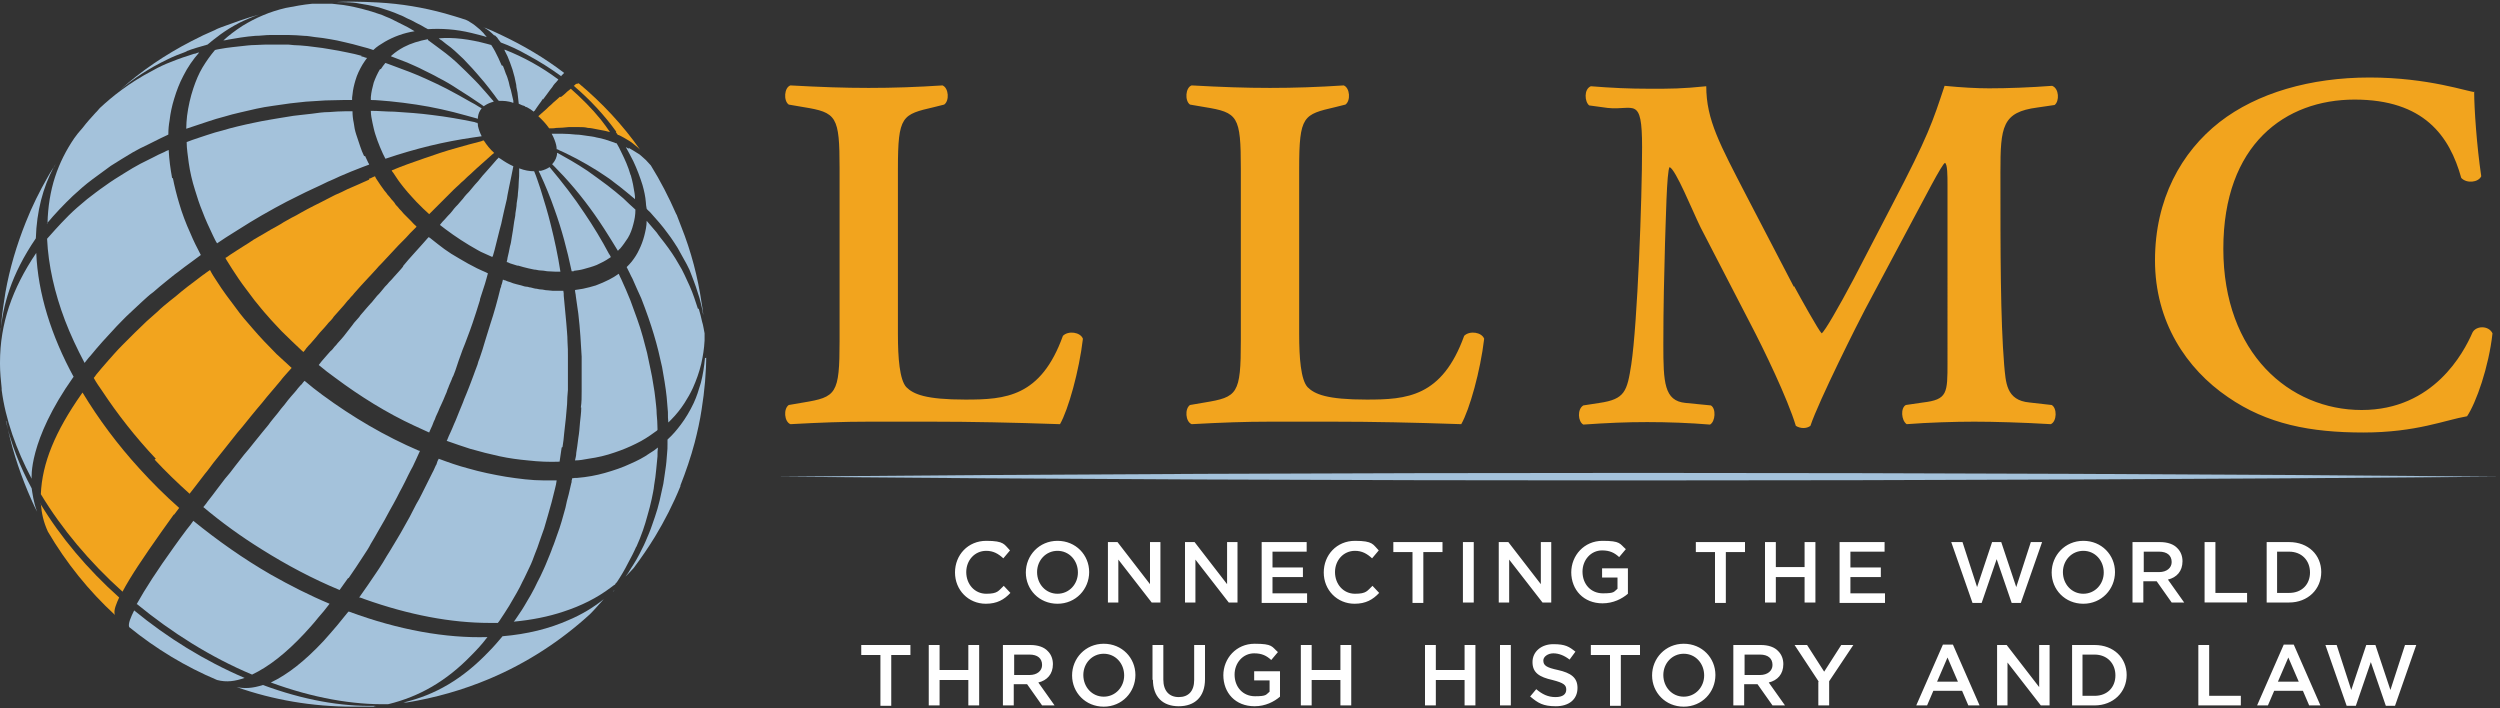
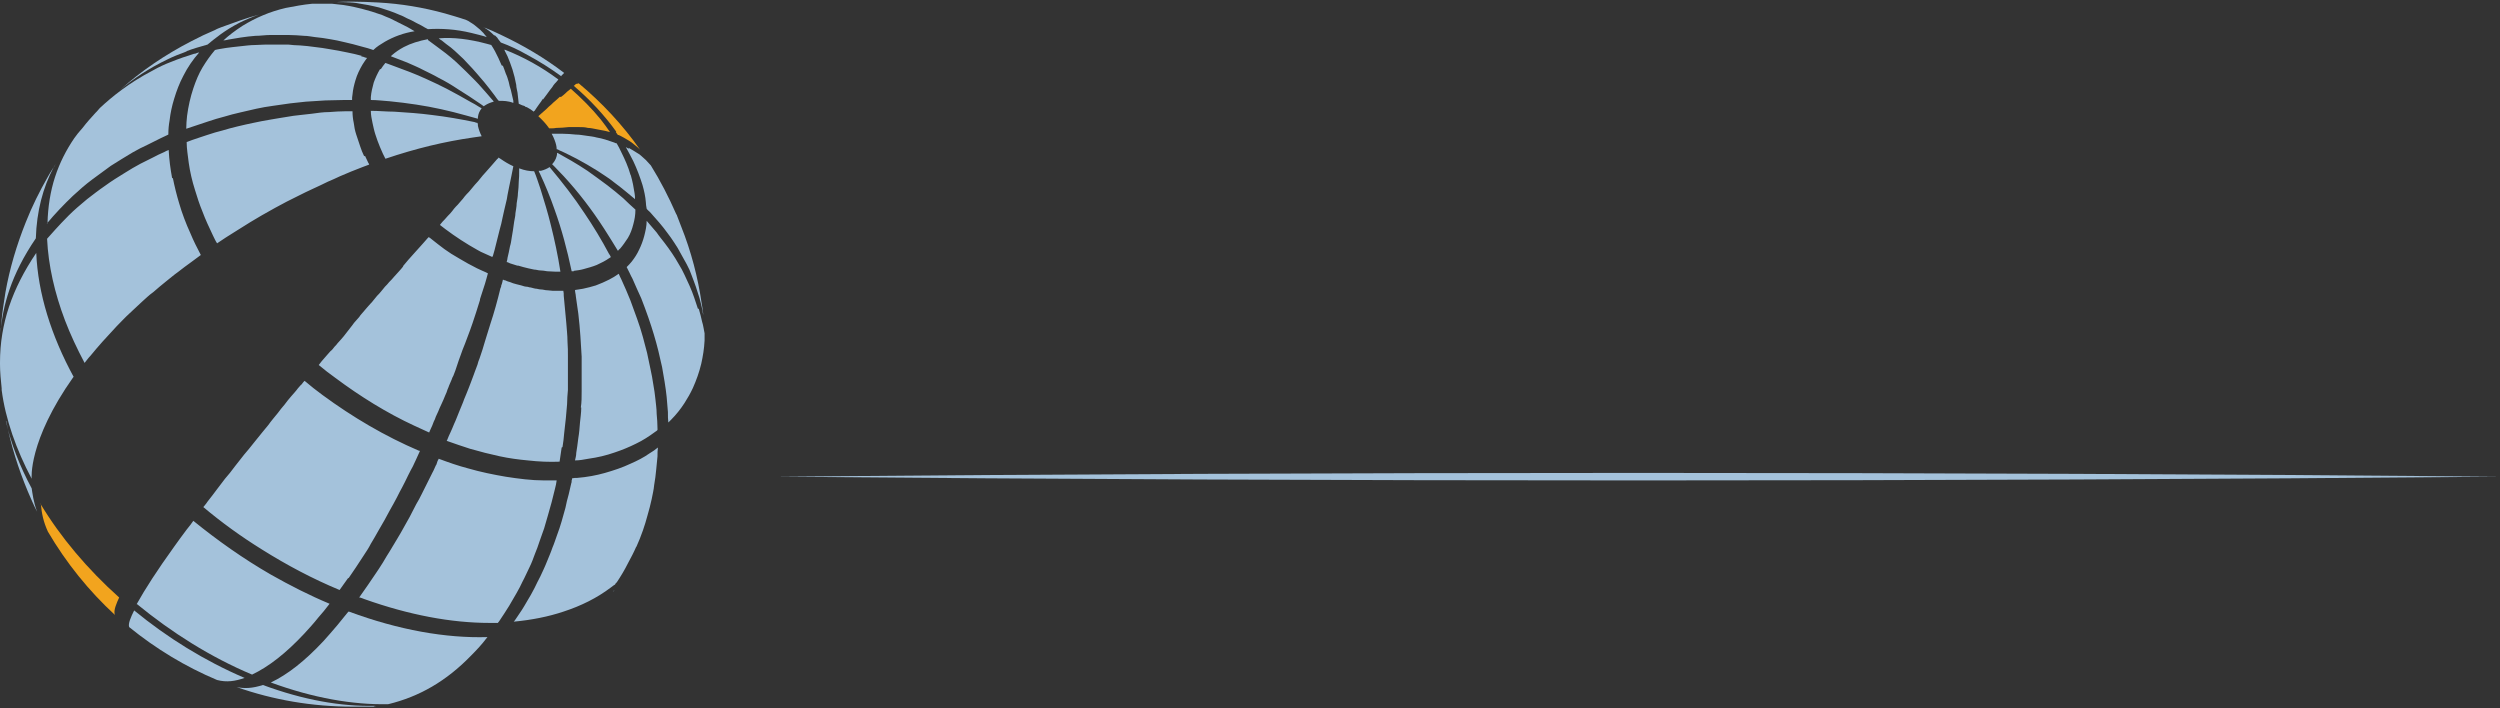
<svg xmlns="http://www.w3.org/2000/svg" id="Layer_1" viewBox="0 0 600 170">
  <rect x="0" y="0" width="600" height="170" fill="#333333" stroke="none" />
  <defs>
    <style>.st0{fill:#f2a41e}.st1{fill:#a4c2db}.st2{fill:#fff}</style>
  </defs>
-   <path class="st0" d="M201.5 40.5c0-12.7-.7-13.5-8.7-14.8l-3.5-.6c-1.3-.9-1.1-4.1.4-4.6 7.2.4 12.9.6 18.8.6s11.6-.2 17.7-.6c1.5.6 1.7 3.7.4 4.6l-2.4.6c-7.7 1.8-8.7 2-8.7 14.8v39.7c0 5.7.4 10.9 2 12.7 1.7 1.7 4.6 3 14.2 3s18.1-.6 23.4-15.3c1.3-1.3 4.2-.9 4.8.7-.9 7.7-3.5 17-5.5 20.5-11.6-.4-21.4-.6-30.8-.6h-15.1c-5.9 0-11.6.2-18.8.6-1.5-.6-1.7-3.7-.4-4.6l3.5-.6c7.9-1.3 8.7-2 8.7-14.8V40.5ZM297.8 40.5c0-12.7-.7-13.5-8.7-14.8l-3.5-.6c-1.3-.9-1.1-4.1.4-4.6 7.2.4 12.9.6 18.8.6s11.6-.2 17.7-.6c1.5.6 1.7 3.7.4 4.6l-2.4.6c-7.7 1.8-8.7 2-8.7 14.8v39.7c0 5.7.4 10.9 2 12.7 1.7 1.7 4.6 3 14.2 3s18.1-.6 23.4-15.3c1.3-1.3 4.2-.9 4.8.7-.9 7.7-3.5 17-5.5 20.5-11.6-.4-21.4-.6-30.8-.6h-15.1c-5.9 0-11.6.2-18.8.6-1.5-.6-1.7-3.7-.4-4.6l3.5-.6c7.9-1.3 8.7-2 8.7-14.8V40.5ZM430.6 68.7c1.3 2.4 5.9 10.7 6.6 11.3.7-.4 4.1-6.3 7.6-12.9l9.2-17.7c8.9-17 9.8-20.1 12.7-28.8 4.1.4 7.7.6 10.7.6 4.4 0 9.8-.2 15.1-.6 1.7.6 1.8 3.7.6 4.6l-4.1.6c-8.5 1.1-8.9 4.6-8.9 15.5 0 19.6 0 35.2.9 46.3.4 4.1.4 8.5 6.1 9l5.3.6c1.3.7 1.3 3.9-.2 4.6-6.6-.4-13.8-.6-18.4-.6s-11.1.2-16.2.6c-1.3-.9-1.5-3.9-.2-4.6l4.1-.6c5.9-.7 5.9-2.2 5.9-9.6V44.4c0-2.2 0-5-.6-5.3-.6 0-5.3 9.2-7.9 14l-11.3 21.2c-1.5 2.8-11.1 21.9-13.1 27.9-.9.7-2.4.7-3.5 0-2-6.6-7.7-18.4-10.9-24.5l-12-23.2c-2-4.1-5.9-13.8-7.4-14.4-.7.9-.9 13.3-1.1 18.4-.2 7.4-.4 15.1-.4 24.2s.2 13.5 5.3 14l6.1.6c1.3.7 1.1 3.9-.2 4.6-4.8-.4-10.1-.6-15.1-.6s-9.6.2-15.3.6c-1.3-.7-1.5-3.7 0-4.6l3.9-.6c6.1-.9 6.6-2.8 7.6-9.2 1.5-10 2.6-39.7 2.6-52.2s-2-8.7-8.3-9.4l-4.4-.6c-1.1-.9-1.3-3.9.4-4.6 5 .4 9.2.6 14.2.6s7.6 0 13.5-.6c0 8.1 3.3 14 9.6 26.2l11.4 21.9ZM593.8 22c0 3.9.6 12.9 1.7 20.3-.7 1.5-3.5 1.8-4.8.4-2.8-10.1-9-18.8-25.6-18.8s-31.5 10.7-31.5 35.8 15.9 38.7 33.2 38.7 24.5-13.8 26.6-18.6c.9-1.7 3.9-1.7 4.8.2-.9 8.1-3.9 16.6-6.1 19.9-5.3.9-12.2 3.9-24.9 3.9s-23.1-2-32.5-8.5c-10-6.8-17.5-18.1-17.5-32.8s6.3-26 15.5-33.2c9-7 21.8-10.7 36-10.7s23.8 3.5 25.3 3.5Z" />
-   <path class="st2" d="M229.2 137.4c0-4.2 3.1-7.6 7.5-7.6s4.3.9 5.7 2.3l-1.6 1.9c-1.2-1.1-2.4-1.8-4.1-1.8-2.8 0-4.8 2.3-4.8 5.1 0 2.9 2 5.2 4.8 5.2s2.9-.7 4.2-1.9l1.6 1.7c-1.5 1.6-3.2 2.6-5.9 2.6-4.2 0-7.4-3.3-7.4-7.5ZM246.2 137.4c0-4.1 3.2-7.6 7.6-7.6s7.6 3.4 7.6 7.5-3.2 7.6-7.6 7.6-7.6-3.4-7.6-7.5Zm12.5 0c0-2.9-2.1-5.2-4.9-5.2s-4.9 2.3-4.9 5.1c0 2.9 2.1 5.2 4.9 5.2s4.9-2.3 4.9-5.1ZM265.8 130.1h2.4l7.8 10.1v-10.1h2.5v14.5h-2.1l-8-10.3v10.3h-2.5v-14.5ZM284.3 130.1h2.4l7.8 10.1v-10.1h2.5v14.5h-2.1l-8-10.3v10.3h-2.5v-14.5ZM302.8 130.1h10.8v2.3h-8.2v3.8h7.3v2.3h-7.3v3.9h8.3v2.3h-10.9v-14.5ZM317.7 137.4c0-4.2 3.1-7.6 7.5-7.6s4.3.9 5.7 2.3l-1.6 1.9c-1.2-1.1-2.4-1.8-4.1-1.8-2.8 0-4.8 2.3-4.8 5.1 0 2.9 2 5.2 4.8 5.2s2.9-.7 4.2-1.9l1.6 1.7c-1.5 1.6-3.2 2.6-5.9 2.6-4.2 0-7.4-3.3-7.4-7.5ZM339 132.5h-4.6v-2.4h11.8v2.4h-4.6v12.2H339v-12.2ZM351.1 130.1h2.6v14.5h-2.6v-14.5ZM359.6 130.1h2.4l7.8 10.1v-10.1h2.5v14.5h-2.1l-8-10.3v10.3h-2.5v-14.5ZM377.1 137.4c0-4.1 3.1-7.6 7.5-7.6s4.1.7 5.6 2l-1.6 1.9c-1.1-1-2.2-1.6-4.1-1.6-2.7 0-4.7 2.3-4.7 5.1 0 3 2 5.2 4.9 5.2s2.6-.4 3.5-1.1v-2.7h-3.7v-2.2h6.2v6.1c-1.4 1.2-3.5 2.3-6.1 2.3-4.5 0-7.5-3.2-7.5-7.5ZM411.6 132.5H407v-2.4h11.8v2.4h-4.6v12.2h-2.6v-12.2ZM423.6 130.1h2.6v6h6.9v-6h2.6v14.5h-2.6v-6.1h-6.9v6.1h-2.6v-14.5ZM441.5 130.1h10.8v2.3h-8.2v3.8h7.3v2.3h-7.3v3.9h8.3v2.3h-10.9v-14.5ZM468.2 130.1h2.8l3.5 10.8 3.6-10.8h2.2l3.6 10.8 3.5-10.8h2.7l-5.1 14.6h-2.2l-3.6-10.5-3.6 10.5h-2.2l-5.1-14.6ZM492.4 137.4c0-4.1 3.2-7.6 7.6-7.6s7.6 3.4 7.6 7.5-3.2 7.6-7.6 7.6-7.6-3.4-7.6-7.5Zm12.5 0c0-2.9-2.1-5.2-4.9-5.2s-4.9 2.3-4.9 5.1c0 2.9 2.1 5.2 4.9 5.2s4.9-2.3 4.9-5.1ZM511.9 130.1h6.5c1.8 0 3.3.5 4.2 1.5.8.8 1.2 1.9 1.2 3.1 0 2.4-1.4 3.9-3.5 4.4l3.9 5.5h-3l-3.6-5.1h-3.2v5.1h-2.6v-14.5Zm6.3 7.2c1.8 0 3-1 3-2.4 0-1.6-1.1-2.5-3-2.5h-3.7v4.9h3.7ZM529.1 130.1h2.6v12.2h7.6v2.3h-10.2v-14.5ZM544 130.1h5.4c4.6 0 7.7 3.1 7.7 7.2s-3.2 7.3-7.7 7.3H544v-14.5Zm5.4 12.2c3.1 0 5-2.1 5-4.9 0-2.9-2-5-5-5h-2.9v9.9h2.9ZM211.3 157.2h-4.6v-2.4h11.8v2.4h-4.6v12.2h-2.6v-12.2ZM222.9 154.8h2.6v6h6.9v-6h2.6v14.5h-2.6v-6.1h-6.9v6.1h-2.6v-14.5ZM240.8 154.8h6.5c1.8 0 3.3.5 4.2 1.5.8.8 1.2 1.9 1.2 3.1 0 2.4-1.4 3.9-3.5 4.4l3.9 5.5h-3l-3.6-5.1h-3.2v5.1h-2.6v-14.5Zm6.3 7.2c1.8 0 3-1 3-2.4 0-1.6-1.1-2.5-3-2.5h-3.7v4.9h3.7ZM257.3 162.1c0-4.1 3.2-7.6 7.6-7.6s7.6 3.4 7.6 7.5-3.2 7.6-7.6 7.6-7.6-3.4-7.6-7.5Zm12.5 0c0-2.9-2.1-5.2-4.9-5.2s-4.9 2.3-4.9 5.1c0 2.9 2.1 5.2 4.9 5.2s4.9-2.3 4.9-5.1ZM276.6 163.2v-8.4h2.6v8.3c0 2.7 1.4 4.2 3.7 4.2s3.7-1.4 3.7-4.1v-8.4h2.6v8.2c0 4.3-2.5 6.5-6.3 6.5s-6.2-2.2-6.2-6.4ZM293.6 162.1c0-4.1 3.1-7.6 7.5-7.6s4.1.7 5.6 2l-1.6 1.9c-1.1-1-2.2-1.6-4.1-1.6-2.7 0-4.7 2.3-4.7 5.1 0 3 2 5.2 4.9 5.2s2.6-.4 3.5-1.1v-2.7H301v-2.2h6.2v6.1c-1.4 1.2-3.5 2.3-6.1 2.3-4.6 0-7.5-3.2-7.5-7.5ZM312.2 154.8h2.6v6h6.9v-6h2.6v14.5h-2.6v-6.1h-6.9v6.1h-2.6v-14.5ZM342 154.8h2.6v6h6.9v-6h2.6v14.5h-2.6v-6.1h-6.9v6.1H342v-14.5ZM360 154.8h2.6v14.5H360v-14.5ZM367.2 167.2l1.5-1.8c1.4 1.2 2.8 1.9 4.6 1.9s2.6-.7 2.6-1.8-.6-1.6-3.3-2.3c-3.1-.7-4.8-1.7-4.8-4.3 0-2.5 2.1-4.3 5-4.3s3.8.6 5.3 1.8l-1.4 1.9c-1.3-1-2.6-1.5-3.9-1.5s-2.4.8-2.4 1.7c0 1.2.7 1.7 3.5 2.3 3.1.7 4.7 1.8 4.7 4.3 0 2.8-2.1 4.4-5.2 4.4s-4.3-.8-6.1-2.3ZM386.4 157.2h-4.6v-2.4h11.8v2.4H389v12.2h-2.6v-12.2ZM396.5 162.1c0-4.1 3.2-7.6 7.6-7.6s7.6 3.4 7.6 7.5-3.2 7.6-7.6 7.6-7.6-3.4-7.6-7.5Zm12.5 0c0-2.9-2.1-5.2-4.9-5.2s-4.9 2.3-4.9 5.1c0 2.9 2.1 5.2 4.9 5.2s4.9-2.3 4.9-5.1ZM416.1 154.8h6.5c1.8 0 3.3.5 4.2 1.5.8.8 1.2 1.9 1.2 3.1 0 2.4-1.4 3.9-3.5 4.4l3.9 5.5h-3l-3.6-5.1h-3.2v5.1H416v-14.5Zm6.3 7.2c1.8 0 3-1 3-2.4 0-1.6-1.1-2.5-3-2.5h-3.7v4.9h3.7ZM436.5 163.6l-5.8-8.8h3l4.1 6.4 4.1-6.4h2.9l-5.8 8.7v5.8h-2.6v-5.7ZM466.3 154.7h2.4l6.4 14.6h-2.7l-1.5-3.5H464l-1.5 3.5h-2.6l6.4-14.6Zm3.6 8.9-2.5-5.8-2.5 5.8h5ZM479.2 154.8h2.4l7.8 10.1v-10.1h2.5v14.5h-2.1l-8-10.3v10.3h-2.5v-14.5ZM497.3 154.8h5.4c4.6 0 7.7 3.1 7.7 7.2s-3.2 7.3-7.7 7.3h-5.4v-14.5Zm5.4 12.2c3.1 0 5-2.1 5-4.9 0-2.9-2-5-5-5h-2.9v9.9h2.9ZM527.6 154.8h2.6V167h7.6v2.3h-10.2v-14.5ZM548.1 154.7h2.4l6.4 14.6h-2.7l-1.5-3.5h-6.9l-1.5 3.5h-2.6l6.4-14.6Zm3.6 8.9-2.5-5.8-2.5 5.8h5ZM558 154.8h2.8l3.5 10.8 3.6-10.8h2.2l3.6 10.8 3.5-10.8h2.7l-5.1 14.6h-2.2l-3.6-10.5-3.6 10.5h-2.2l-5.1-14.6Z" />
-   <path class="st0" d="M37.1 110.3c2.6 2.8 5.5 5.6 8.4 8.2.5-.6.9-1.2 1.4-1.8.8-1 1.5-2 2.3-3 .7-.8 1.3-1.7 2-2.6l2.4-3c.8-1 1.5-1.9 2.3-2.9.7-.9 1.5-1.9 2.3-2.8.7-.9 1.4-1.7 2.1-2.6.5-.6.9-1.1 1.4-1.7.8-.9 1.6-1.9 2.4-2.9.6-.7 1.1-1.3 1.7-2 .5-.6 1.1-1.3 1.6-1.9.5-.7 1.1-1.3 1.7-2 .3-.3.6-.7.9-1L66.4 85c-2-2-4-4.1-5.8-6.2-1.4-1.6-2.8-3.2-4-4.9-1.6-2.1-3.1-4.1-4.5-6.3-.6-.9-1.2-1.8-1.7-2.8-.3.2-.7.5-1 .7-.2.2-.4.3-.7.5-.7.5-1.4 1.1-2.1 1.6-1.1.8-2.1 1.6-3.1 2.4-.9.8-1.8 1.5-2.7 2.2-1.1.9-2.1 1.7-3 2.6-.9.8-1.8 1.6-2.6 2.3-1 1-2 1.9-2.9 2.8l-3 3C28 84.2 27 85.4 26 86.5c-1.2 1.4-2.2 2.5-2.9 3.4-.2.3-.4.6-.6.8.6 1.1 1.3 2.1 2 3.1 3.7 5.6 8 11.1 12.9 16.3ZM88.6 43.1c-1.8.8-3.5 1.6-5.2 2.3-1 .5-2 1-3 1.4-1.1.6-2.2 1.1-3.3 1.7l-1.8.9c-1 .5-2.1 1.1-3 1.6-.8.5-1.6.9-2.4 1.3-.8.5-1.7.9-2.4 1.4-.9.5-1.7 1-2.5 1.4-1 .6-2 1.2-2.9 1.7-.9.5-1.7 1-2.4 1.5-1.1.7-2.1 1.3-3 1.9-1 .6-1.8 1.2-2.4 1.6 0 0-.1 0-.2.1 0 .1.2.3.2.4.9 1.5 1.9 3 2.9 4.5 1.2 1.8 2.6 3.5 3.9 5.3 1 1.2 2 2.5 3.1 3.7 1.1 1.3 2.3 2.5 3.4 3.7 1.6 1.6 3.3 3.2 5 4.8 0 0 .2.1.2.2.3-.3.5-.6.7-.9.3-.4.7-.8 1-1.1.4-.5.9-1 1.3-1.5.3-.4.6-.7.9-1.1.4-.4.7-.8 1.1-1.2.2-.2.4-.5.6-.7.3-.4.6-.7 1-1.1.3-.3.5-.6.7-.9.3-.3.5-.6.8-.9.3-.3.5-.6.8-.9.3-.3.5-.6.8-.9.3-.4.6-.7.9-1.1.3-.3.6-.6.8-.9.3-.3.6-.6.8-.9.3-.3.5-.6.8-.9.3-.3.5-.6.8-.9.4-.4.8-.9 1.2-1.3.5-.5.9-1 1.4-1.5.4-.4.7-.8 1.1-1.2.4-.5.8-.9 1.3-1.4.9-1 1.9-2 2.8-3 .7-.8 1.5-1.6 2.2-2.3.6-.6 1.2-1.2 1.8-1.9l1.6-1.6c-.1 0-.2-.2-.3-.3-.4-.3-.7-.7-1-1l-.8-.8-1-1c-.2-.2-.4-.5-.6-.7-.3-.3-.6-.6-.8-.9-.3-.3-.6-.6-.8-1-.2-.3-.5-.6-.7-.8-.3-.4-.6-.8-1-1.2-.2-.3-.4-.6-.7-.9-.3-.5-.7-.9-1-1.4-.3-.4-.5-.8-.8-1.2-.2-.3-.4-.6-.5-.9-.3.1-.7.3-1.1.5 0 0-.2 0-.3.1ZM95.2 42.7c.3.5.7 1 1 1.4.2.3.5.6.7.9.3.4.7.8 1 1.2.3.3.6.7.9 1 .4.4.7.8 1.1 1.2l.8.8.9.9c.4.4.9.8 1.3 1.2l.1.1.1-.1 1.4-1.4 1.1-1.1 1-1 1.2-1.2 1.2-1.2c.4-.4.8-.7 1.2-1.1.4-.4.8-.8 1.2-1.1.5-.5 1-1 1.5-1.4.5-.5 1-.9 1.5-1.4.6-.5 1.2-1.1 1.8-1.6.6-.6 1.3-1.1 1.9-1.7.2-.1.3-.3.5-.4-1-.9-1.8-1.9-2.5-3-.2 0-.4.1-.6.2-1.9.5-3.9 1-5.9 1.6-2.6.7-5.2 1.6-7.8 2.5-2.6.9-5.2 1.8-7.8 2.9.1.2.2.4.4.6.3.4.5.8.8 1.2ZM41.8 123.5c.4-.5.8-1.1 1.2-1.6-3.4-3-6.5-6.1-9.5-9.4-5.3-5.8-9.9-12-13.7-18.3 0 0-.1.2-.2.3-6.4 9.1-9.5 16.7-9.8 24.1 5 8.3 11.7 16.3 19.6 23.4 1.9-3.6 5-8.2 9.3-14.3.9-1.3 1.9-2.7 3-4.2Z" />
  <path class="st0" d="M9.8 120.9c.2 2.3.6 4.3 1.7 6.7 4.4 7.5 9.8 14.2 16.1 20-.5-1 .5-3.1 1-4.2-7.6-6.8-14.1-14.5-18.9-22.5ZM134.4 23.2c-.3.3-.7.6-1 .9-.4.3-.8.7-1.1 1-.4.3-.8.7-1.2 1.1-.6.5-1.1 1-1.7 1.5l-.2.2c1 .9 1.9 1.9 2.6 2.9h.5c.4 0 .8 0 1.2-.1 1 0 2-.1 3-.2h2.4c.7 0 1.5 0 2.2.2.7 0 1.4.2 2 .3.7.1 1.4.3 2.1.4l1.2.3c-.7-1-1.4-2-2.2-3-2.1-2.6-4.6-5.1-7.2-7.4-.2.1-.3.3-.5.4-.3.2-.5.4-.8.7-.3.3-.7.6-1.1.9ZM147.8 31.7c.2.2.3.5.5.7h.1c.2 0 .4.2.5.2.6.3 1.1.6 1.6.9.4.2.8.5 1.1.7.3.3.7.5 1 .8.4.3.7.6 1 .9-4.2-6-9.2-11.3-14.7-15.9 0 0-.2 0-.3.1h-.2c-.1 0-.3.1-.4.3 0 0-.2.1-.3.2 3.9 3.3 7.4 7.1 10.2 11Z" />
  <path class="st1" d="M41.3 42.7c-.4-2.2-.7-4.4-.8-6.5V36c-.3.1-.8.3-1.1.5-.9.4-1.8.8-2.7 1.3l-3 1.5c-1.3.7-2.5 1.4-3.6 2.1-1.8 1.1-3.4 2.1-4.9 3.2-1.6 1.1-3 2.2-4.3 3.2-1.7 1.4-3.2 2.7-4.4 3.9-2.5 2.5-4.2 4.5-5.2 5.6.3 6.4 1.8 13 4.3 19.6 1.3 3.4 2.9 6.8 4.7 10.2.5-.6.9-1.2 1.4-1.7 1-1.2 1.9-2.3 2.9-3.4 1.1-1.2 2.2-2.4 3.4-3.7 1-1 2-2.1 3.1-3.1 1-.9 1.9-1.8 3-2.8.9-.8 1.7-1.6 2.7-2.3 1-.9 2-1.7 3.1-2.6.9-.7 1.8-1.5 2.8-2.2 1-.8 2.1-1.6 3.2-2.4.8-.6 1.5-1.1 2.3-1.7-.9-1.7-1.8-3.5-2.5-5.2-1.1-2.4-2-4.8-2.7-7.2-.6-2-1.1-4-1.5-6ZM87.4 37.5c-.4-.8-.7-1.6-1-2.5l-.9-2.7c-.3-.9-.5-1.9-.6-2.8-.2-.9-.3-1.9-.3-2.8h-1.5c-1.4 0-2.8.1-4.1.2-1.4 0-2.8.2-4.2.4-1.5.2-3 .3-4.4.5-1.3.2-2.5.4-3.7.6-1.4.2-2.7.5-4 .7-1.3.3-2.6.5-3.8.8-1.3.3-2.6.6-3.7.9-1.3.4-2.5.7-3.6 1-1.4.4-2.7.9-3.7 1.2-1.3.4-2.3.8-3.1 1.1 0 1.6.3 3.3.5 5 .3 2.1.8 4.3 1.5 6.5.5 1.7 1.1 3.5 1.8 5.2.7 1.9 1.6 3.8 2.5 5.7.3.6.6 1.3 1 1.9.7-.5 1.4-.9 2.1-1.4.9-.6 1.8-1.1 2.7-1.7 1.1-.7 2.1-1.3 3.2-2 .9-.5 1.8-1.1 2.7-1.6 1.1-.6 2.1-1.2 3.2-1.8.9-.5 1.9-1 2.8-1.5l3-1.5c1-.5 2-1 3.1-1.5 1.3-.6 2.6-1.2 3.8-1.8.9-.4 1.9-.8 2.9-1.3 1.8-.8 3.6-1.5 5.4-2.2.5-.2 1.1-.4 1.6-.6 0-.1-.1-.3-.2-.4-.3-.6-.5-1.1-.8-1.7ZM91.2 16.6c-.6 1-1.1 2.1-1.5 3.2-.3 1.1-.6 2.3-.7 3.5v.7c1.5 0 3 .2 4.5.3 2.2.2 4.3.5 6.4.8 4 .6 8 1.5 11.9 2.6 1 .3 1.9.5 2.9.8v-.4c.1-.8.4-1.5.9-2.1-.2-.1-.5-.3-.7-.4-.6-.4-1.3-.8-1.9-1.1-1.9-1.1-3.9-2.2-5.8-3.2-1.6-.8-3.2-1.6-4.8-2.3-1.3-.6-2.7-1.2-4-1.7-1.3-.5-2.7-1-4-1.5-.6-.2-1.3-.5-1.9-.7-.4.5-.8 1-1.1 1.5ZM137.7 65c.8-.1 1.6-.2 2.3-.4 1.1-.3 2.2-.6 3.2-1 1.1-.5 2.1-1 3.1-1.7 0 0 .2-.1.3-.2-.1-.2-.2-.5-.4-.7-1.8-3.4-3.8-6.7-5.9-9.8-2.5-3.8-5.3-7.4-8.4-11.1-.6.4-1.3.7-2.1.9h-.5c0 .2.2.5.3.7 1.3 2.8 2.5 5.7 3.5 8.6 1.7 4.7 3 9.6 4.1 14.8h.5ZM135 107.3c.2-1.1.3-2.2.4-3.3.1-1.2.3-2.4.4-3.6.1-1.1.2-2.3.3-3.4 0-1.1.1-2.3.2-3.4v-8c0-1.2 0-2.4-.1-3.6 0-1.5-.2-3.1-.3-4.6-.2-2.1-.4-4.3-.6-6.4 0-.4 0-.8-.1-1.2h-1.7c-.6 0-1.2 0-1.8-.1-.5 0-1-.1-1.5-.2-.5 0-1-.1-1.4-.2-.5 0-.9-.2-1.4-.3-.4 0-.7-.2-1.1-.2-.4 0-.8-.2-1.2-.3l-1.2-.3c-.5-.1-1-.3-1.5-.5-.4-.1-.7-.2-1.1-.4-.2 0-.4-.1-.6-.2-.1.4-.2 1-.4 1.4 0 .3-.1.5-.2.7-.7 2.9-1.5 5.8-2.4 8.5-.3 1-.6 1.9-.9 2.9-.1.4-.3.9-.4 1.3-.2.7-.4 1.3-.6 2-.2.7-.5 1.4-.7 2.1-.2.5-.4 1-.5 1.5-.2.5-.4 1.1-.6 1.6-.1.4-.3.7-.4 1.1-.2.6-.4 1.1-.6 1.6-.2.4-.3.9-.5 1.3l-.6 1.5c-.2.4-.3.8-.5 1.2-.2.5-.3.9-.5 1.3-.2.6-.5 1.1-.7 1.7l-.6 1.5c-.2.5-.4 1-.6 1.4-.3.8-.6 1.4-.9 2.1-.3.6-.5 1.1-.7 1.6 0 .1-.1.2-.2.4 1.9.7 3.8 1.3 5.6 1.9 2.4.7 4.8 1.3 7.1 1.8s4.6.8 6.8 1c2.6.3 5.2.4 7.6.3.2-1.1.3-2.3.5-3.4ZM83.7 138.7c.6-.8 1.1-1.7 1.7-2.5.6-1 1.3-1.9 1.9-2.9.6-.9 1.2-1.8 1.7-2.8.6-1 1.2-2 1.8-3.1.5-.9 1-1.7 1.5-2.6.4-.8.9-1.6 1.3-2.4.6-1 1.1-2 1.7-3.1.4-.8.8-1.6 1.2-2.3.5-.9.9-1.8 1.4-2.8.4-.8.8-1.6 1.2-2.3.2-.5.5-1 .7-1.5.3-.7.7-1.5 1-2.2h-.2c-8.2-3.5-16-8.1-23.2-13.4-1.5-1.1-2.9-2.2-4.3-3.4-.2.2-.4.4-.6.7 0 .1-.2.2-.3.3-.2.3-.5.5-.7.8-.5.7-1.1 1.3-1.6 1.9-.6.7-1.1 1.3-1.6 2-.6.7-1.1 1.3-1.6 2-.8 1-1.6 1.9-2.3 2.9-.5.6-.9 1.1-1.4 1.7-.7.9-1.4 1.7-2.1 2.6-.8 1-1.5 1.9-2.3 2.8-.8 1-1.5 1.9-2.2 2.8-.8 1.1-1.6 2.1-2.4 3-.7.9-1.3 1.7-1.9 2.5-.8 1.1-1.6 2.1-2.3 3-.3.5-.7.9-1 1.3 4.4 3.7 9.1 7.1 14.1 10.2 5.9 3.7 12.1 7 18.6 9.7.7-.9 1.3-1.9 2-2.8ZM32.9 145c8.3 6.8 17.6 12.7 27.6 16.9 4-1.9 8.1-5.1 12.5-9.8 1.1-1.2 2.3-2.5 3.4-3.9.9-1 1.8-2.1 2.7-3.3-4.8-2-9.5-4.4-14.1-7-6.6-3.8-12.8-8.2-18.6-12.9-.5.7-1 1.4-1.6 2.1-1.1 1.5-2.1 2.8-3 4.1-4.1 5.7-7 10.2-9 13.8ZM87.5 143.8c10.7 3.8 20.8 5.7 30 5.7h2c0-.1.2-.2.3-.4.8-1.2 1.6-2.4 2.4-3.7.6-1 1.2-2.1 1.8-3.1.5-.9 1-1.8 1.4-2.7.6-1.1 1.1-2.3 1.7-3.5.5-1 .9-2.1 1.3-3.2.4-1 .8-2 1.1-3 .4-1 .7-2.1 1.1-3.1.3-1 .6-2.1.9-3.1.3-1 .6-2.1.9-3.2.3-1.1.5-2.1.8-3.2.2-.7.3-1.3.4-2h-3c-3 0-6.1-.4-9.3-.9-2.9-.5-5.9-1.1-9-2-2.3-.6-4.6-1.4-7-2.3-.2.3-.4.8-.5 1.2 0 .1-.1.3-.2.4-.3.6-.5 1.2-.8 1.7l-1.2 2.4c-.5.9-.9 1.9-1.4 2.8-.4.8-.8 1.6-1.3 2.4-.5 1-1.1 2.1-1.6 3.1-.5.8-.9 1.7-1.4 2.5-.5.9-1 1.8-1.5 2.6l-1.8 3c-.6.9-1.1 1.8-1.7 2.8-.6 1-1.3 2-1.9 2.9-.6.8-1.1 1.7-1.7 2.5l-2.1 3h.2c.4.1.8.3 1.1.4ZM133.7 36.7c0 1-.5 1.9-1 2.5l-.2.2.6.6c.7.8 1.5 1.5 2.2 2.3 3.6 3.9 6.8 8.1 9.7 12.6 1.1 1.7 2.2 3.5 3.3 5.3.2-.2.3-.4.5-.5.7-.8 1.3-1.7 1.9-2.6.6-1 1-2.1 1.3-3.3.3-1.1.5-2.2.5-3.5-1-.9-2-1.8-2.9-2.7-1.3-1.1-2.6-2.2-3.8-3.1-1.7-1.3-3.3-2.4-4.8-3.5-2.7-1.8-5.2-3.2-7.2-4.3ZM115.6 32.7c-.4-.8-.7-1.6-.9-2.5 0-.3 0-.5-.1-.7-.2 0-.5-.1-.7-.2-3.4-.7-6.8-1.3-10.2-1.7-3-.4-6-.6-9.1-.8-1.8 0-3.7-.2-5.6-.2 0 1 .2 1.9.4 2.9.2.9.4 1.9.7 2.8.3 1 .7 2 1.1 3 .2.5.5 1.1.7 1.6l.6 1.2c7.4-2.5 14.1-4.1 21-5.1l2.1-.3ZM139.5 97.8c0 1.3-.2 2.5-.3 3.6-.1 1.3-.2 2.6-.4 3.7-.2 1.4-.3 2.6-.5 3.6 0 .7-.2 1.3-.3 1.8 1.1 0 2.1-.2 3.2-.4 2.2-.3 4.3-.8 6.3-1.5 1.8-.6 3.5-1.3 5.1-2.1 1.7-.8 3.2-1.8 4.7-2.9.2-.1.3-.2.5-.4v-.4c0-1.2-.1-2.3-.2-3.5 0-1.2-.2-2.4-.3-3.5-.1-1.2-.3-2.3-.5-3.5-.2-1.3-.4-2.5-.7-3.8-.3-1.3-.5-2.5-.8-3.8-.3-1.3-.7-2.5-1-3.8-.4-1.5-.9-3-1.4-4.4-.5-1.5-1.1-2.9-1.6-4.4-.7-1.7-1.4-3.4-2.2-5.1-.2-.4-.4-.8-.6-1.3-.7.5-1.5 1-2.3 1.4-1 .5-2.1 1-3.2 1.4-1 .3-2.1.6-3.1.8-.6.1-1.3.2-1.9.3 0 .5.2 1.1.2 1.5l.6 4.2c.2 1.9.4 3.7.5 5.4.1 1.7.2 3.3.3 4.9v8.2c0 1.4 0 2.8-.2 4ZM96.8 63.9c-.7.9-1.5 1.7-2.2 2.5-.4.5-.8.9-1.2 1.3-.3.4-.7.8-1 1.1-.3.4-.6.7-.9 1.1-.3.4-.7.8-1 1.1-.3.4-.6.7-.9 1.1-.2.3-.5.6-.7.8-.3.3-.5.6-.8.9-.2.2-.4.5-.6.7-.2.2-.4.5-.6.7-.3.3-.5.6-.7.9-.3.3-.5.6-.8.9-.3.3-.6.7-.8 1-.2.3-.5.6-.7.9-.2.3-.5.6-.7.9-.2.3-.5.6-.7.9-.2.2-.4.5-.6.7-.3.3-.6.7-.9 1-.2.3-.4.5-.7.8-.3.4-.6.8-1 1.1-.3.3-.5.6-.8.9-.4.5-.9 1-1.3 1.5-.2.3-.5.6-.7.9 1.3 1.1 2.6 2.1 4 3.1 5.9 4.4 12.3 8.4 19 11.5 1.2.5 2.3 1.1 3.5 1.6.1-.2.2-.5.3-.7.3-.6.6-1.3.8-1.9.2-.4.4-.8.5-1.2.2-.4.4-.9.6-1.3.2-.5.4-1 .7-1.6.2-.4.3-.7.5-1.1s.3-.8.5-1.2c.2-.4.4-.9.5-1.3.1-.3.3-.6.4-1 .2-.5.4-.9.6-1.4.1-.3.2-.6.4-.9.2-.4.3-.9.5-1.3.1-.4.3-.8.4-1.2.1-.4.3-.8.4-1.2.1-.4.3-.7.4-1.1.2-.5.3-.9.5-1.4l.6-1.5c.2-.5.4-1.1.6-1.6.2-.5.4-1.1.6-1.6.2-.5.4-1.1.6-1.7.6-1.8 1.2-3.6 1.8-5.6v-.2c.4-1.2.8-2.4 1.2-3.7.2-.8.5-1.6.7-2.5-.4-.2-.8-.4-1.3-.6-.4-.2-.9-.4-1.3-.6-.7-.4-1.4-.7-2.1-1.1-1.4-.8-2.8-1.6-4.1-2.4-1.1-.7-2.2-1.5-3.2-2.3-.6-.5-1.3-1-1.9-1.5 0 0-.2-.1-.3-.2l-.3.3c-.2.3-.5.5-.7.8-.3.3-.5.6-.8.9-.6.7-1.2 1.3-1.8 2-.9 1-1.8 2-2.6 3ZM167.5 74.1l-.9-2.7c-.3-.9-.7-1.9-1.1-2.8-.4-.9-.8-1.7-1.2-2.6-.4-.9-.9-1.8-1.4-2.6-.5-.9-1-1.7-1.6-2.6-.6-.9-1.2-1.7-1.8-2.5-.6-.8-1.3-1.6-1.9-2.5-.8-.9-1.6-1.9-2.4-2.8 0 1.3-.3 2.5-.6 3.7-.3 1.1-.7 2.2-1.2 3.2-.5 1.1-1.1 2-1.8 2.9-.4.5-.8.9-1.2 1.3l.7 1.4c.2.5.5 1 .7 1.4.7 1.6 1.4 3.2 2.1 4.7.6 1.6 1.2 3.1 1.7 4.6.5 1.4.9 2.7 1.3 4 .4 1.4.8 2.7 1.1 4 .3 1.4.6 2.7.9 3.9.2 1.2.4 2.4.6 3.5.2 1.3.4 2.6.5 3.7.1 1.4.2 2.6.3 3.6 0 1 0 1.8.1 2.5l.7-.7c1.2-1.2 2.3-2.6 3.2-4 .7-1.1 1.4-2.3 2-3.6.8-1.8 1.5-3.7 2-5.8.4-1.8.7-3.6.8-5.6V80c-.2-.9-.3-1.9-.6-2.8-.2-1-.5-2.1-.8-3.1ZM130.3 23.9l.9-1.2c.3-.4.5-.7.8-1.1.3-.4.6-.7.8-1.1.2-.3.5-.6.7-.8.2-.2.3-.4.5-.6l-.1-.1c-3.9-2.9-8.2-5.3-12.8-7.1v.2c.2.5.5.9.7 1.4l.6 1.5c.2.6.4 1.1.6 1.7.2.6.3 1.2.5 1.8.1.6.3 1.3.4 1.9 0 .6.2 1.2.3 1.8l.3 2.7c.3.1.6.3.9.4 0 0 .2 0 .3.1.2 0 .4.2.5.3h.2c.6.3 1.2.7 1.7 1.1 0 0 .1-.2.2-.2.3-.5.7-1 1.1-1.6.3-.4.6-.8.9-1.3ZM118.3 61.4c.1-.5.3-.9.4-1.4.1-.5.3-1.1.4-1.6.1-.5.3-1.1.4-1.6.1-.5.3-1.1.4-1.6.1-.5.3-1 .4-1.5.1-.5.2-1 .3-1.4.1-.6.3-1.2.4-1.8.1-.6.3-1.1.4-1.7.2-.7.3-1.3.4-2 .1-.7.3-1.3.4-2 .2-.8.3-1.6.5-2.4.2-.8.3-1.7.5-2.5-1.1-.5-2.1-1.1-3.1-1.8-.2-.1-.3-.2-.5-.3v.1c0 .1-.2.2-.3.3-.4.5-.9 1-1.3 1.5-.5.6-1 1.1-1.5 1.7-.4.4-.8.9-1.2 1.4-.4.5-.8 1-1.3 1.5-.3.4-.7.8-1 1.2-.3.4-.6.7-1 1.1-.3.3-.6.7-.9 1.1-.2.3-.5.5-.7.8-.3.4-.7.8-1 1.1-.3.3-.6.7-.9 1.1-.3.4-.6.7-1 1.1-.3.3-.5.6-.8.9-.3.3-.6.6-.9 1 0 0-.2.2-.2.3.4.3.9.7 1.3 1 2.4 1.8 5 3.5 7.7 5 .5.3 1.1.6 1.6.8.7.3 1.3.6 2 .9v-.2ZM120.4 15.7c-.3-.6-.5-1.2-.8-1.8-.3-.5-.5-1.1-.8-1.6-.3-.5-.6-1.1-.9-1.5-.4-.1-.7-.2-1.1-.3-4.1-1.1-8-1.6-11.5-1.3.2.2.5.4.7.5.7.6 1.4 1.1 2.2 1.7.6.5 1.3 1.1 1.9 1.7.8.7 1.5 1.4 2.2 2.2.7.7 1.4 1.5 2.1 2.3l1.8 2.1c.8 1 1.7 2.1 2.5 3.2.3.4.6.9 1 1.3 1.1 0 2.2 0 3.5.5v-.5c-.2-.9-.4-1.7-.6-2.6-.2-.6-.4-1.3-.5-1.9-.2-.7-.4-1.4-.7-2-.2-.7-.5-1.3-.7-1.9ZM124.2 63.7c.5.1.9.3 1.4.4l1.2.3c.5.1.9.2 1.4.3.5 0 1 .2 1.4.2.6 0 1.1.1 1.7.2.7 0 1.3.1 2 .1h1.2c-.6-3.9-1.4-7.6-2.3-11.2-.7-2.9-1.6-5.8-2.5-8.7-.5-1.4-.9-2.8-1.5-4.2-1.1 0-2.3-.2-3.6-.7V41c0 .9 0 1.7-.1 2.6 0 1-.1 1.9-.2 2.8 0 .8-.2 1.6-.3 2.4 0 .8-.2 1.6-.3 2.4 0 .7-.2 1.3-.3 2l-.3 2.1-.3 1.8c-.1.7-.2 1.4-.4 2-.2 1.1-.4 2-.6 2.8 0 .4-.2.8-.2 1 .3 0 .5.2.8.3.6.2 1.2.4 1.9.6ZM102.7 9.4c-2.1.4-4.1 1-5.8 1.9-1.1.6-2 1.2-2.9 2l-.2.2 3.9 1.5c1.3.6 2.6 1.1 3.9 1.8 1.2.6 2.5 1.2 3.7 1.9 1.6.8 3.1 1.7 4.6 2.7 1.8 1.1 3.6 2.3 5.5 3.6.2.2.5.3.7.5.1 0 .2-.2.3-.2.6-.4 1.3-.7 2.1-.9-.1-.2-.3-.4-.4-.5-.4-.5-.8-.9-1.2-1.4-1-1.1-1.9-2.2-2.9-3.2l-2.1-2.1c-.8-.8-1.6-1.5-2.4-2.3-.8-.7-1.7-1.5-2.5-2.1-.7-.5-1.3-1-2-1.5-.8-.6-1.5-1.1-2.3-1.7ZM86.8 13.4c-1.1-.3-2.3-.6-3.4-.8-1.5-.3-2.9-.6-4.3-.8-1.2-.2-2.3-.4-3.4-.5-1.3-.2-2.5-.3-3.7-.4-.9 0-1.9-.1-2.8-.2h-3.7c-1.5 0-2.9 0-4.2.1-1.3 0-2.5.2-3.6.3-1.3.1-2.4.3-3.4.4-1.1.2-2 .3-2.7.5-1.1 1.3-2.1 2.7-3 4.2-.9 1.5-1.6 3.2-2.2 5-.7 2.1-1.2 4.3-1.5 6.6-.1 1-.2 2-.2 3.1l1.8-.6 3.6-1.2c1.2-.4 2.5-.8 3.7-1.1 1.3-.4 2.5-.7 3.8-1l3.9-.9c1.3-.3 2.6-.5 4-.7l4.2-.6c1.2-.1 2.5-.3 3.7-.4 1.5-.1 3.1-.2 4.7-.3 1.5 0 3-.1 4.5-.1h1.9c0-.4 0-.9.1-1.3.1-1.2.4-2.4.7-3.4.4-1.4 1-2.6 1.7-3.8.4-.6.7-1.1 1.1-1.6-.3 0-.7-.2-1-.3-.1 0-.3 0-.4-.1ZM32.2 146.5c-.8 1.6-1.5 3.2-1.2 4 6.4 5.2 13.5 9.5 21.1 12.7 2.3.6 4.3.3 6.6-.5-9.6-4.1-18.6-9.7-26.5-16.2ZM63.1 164.4c-2.5.8-4.4.9-6.3.5 8.8 3.1 18.2 4.7 27.8 4.7s3.7 0 5.5-.2c-8.2.2-17.3-1.4-27-5ZM1.5 101.1c1.1 5.7 2.9 11.4 5.2 16.9.7 1.6 1.4 3.3 2.2 4.8-.9-2.4-1.1-4.4-1.3-5.6-2.9-5.4-5-10.8-6.2-16.2ZM147.1 142c.1-.1.2-.3.4-.4l-.2.2s-.1.2-.2.2ZM152.7 131.3c.6-1.3 1.1-2.6 1.6-4 .4-1.2.8-2.4 1.1-3.6.4-1.3.7-2.6 1-3.9.2-1.1.5-2.2.6-3.4.2-1.2.4-2.5.5-3.8.1-1 .2-2.1.3-3.1 0-.7 0-1.4.1-2.1-.6.5-1.3 1-2 1.4-1.4 1-3 1.8-4.6 2.5-1.9.9-4 1.6-6.1 2.2-2.1.6-4.3 1-6.7 1.2-.4 0-.8 0-1.2.1 0 .2 0 .3-.1.5 0 .2 0 .5-.1.7-.2.9-.4 1.8-.6 2.6-.3 1.1-.6 2.2-.8 3.3-.3 1.1-.6 2.1-.9 3.2-.3 1.1-.7 2.2-1.1 3.3-.4 1.1-.7 2.1-1.1 3-.4 1.2-.9 2.3-1.3 3.3-.5 1.3-1.1 2.5-1.6 3.6-.5 1-1 1.9-1.4 2.8-.6 1.2-1.2 2.2-1.8 3.2-.9 1.6-1.7 2.8-2.4 3.8-.3.4-.5.8-.8 1.1 4.3-.4 8.3-1.2 11.9-2.4 4.3-1.4 8.1-3.3 11.4-5.8.3-.2.6-.5 1-.7.1-.2.2-.4.4-.5 1-1.5 1.9-3 2.7-4.6.7-1.3 1.4-2.6 2-4Z" />
-   <path class="st1" d="M169.2 85.9c-.2 2.1-.5 4.1-1 6-.5 1.7-1 3.3-1.7 4.8-.9 1.9-1.9 3.6-3.1 5.2-.9 1.2-1.9 2.4-3 3.4l-.2.2v1.1c0 .7 0 1.5-.1 2.2-.1 1.4-.2 2.7-.4 3.9-.2 1.2-.3 2.3-.5 3.4-.3 1.4-.6 2.8-.9 4.1-.3 1.3-.7 2.6-1.1 3.8-.5 1.4-.9 2.7-1.4 3.9-.6 1.4-1.1 2.7-1.7 3.8-.9 1.9-1.8 3.4-2.6 4.6-.5.9-1 1.6-1.4 2.1.7-.7 1.4-1.4 2-2.1 1.8-2.4 3.5-4.9 5.1-7.5 2.3-3.8 4.4-7.9 6.1-12.1v-.2c1.3-3.3 2.5-6.8 3.4-10.2.7-2.7 1.3-5.4 1.7-8.1.7-4.4 1.1-8.8 1.1-13.2v.9ZM120.7 152.6c-1.1 1.3-2.2 2.6-3.4 3.8-6.2 6.5-12.8 10.4-20.5 12.2h.8c6.8-1.1 13.5-3 19.9-5.7 9-3.8 17.1-9.1 24.1-15.5 1.2-1.2 2.2-2.4 3.3-3.6-2.5 2-5.3 3.7-8.4 5-4.7 2.1-10 3.4-15.9 3.9Z" />
  <path class="st1" d="M117 152.9c-10 .3-21.3-1.7-33.2-6.1h-.2c-.9 1.1-1.8 2.2-2.6 3.2-1.2 1.4-2.3 2.7-3.4 3.9-4.5 4.8-8.6 8-12.6 9.9 10.1 3.7 19.7 5.4 28.2 5.2 7.4-1.8 13.9-5.5 19.9-11.7 1.3-1.3 2.6-2.7 3.8-4.3ZM17.7 90.5c-5.4-9.9-8.6-20.1-9-29.8C2.9 69.3 0 77.7 0 87v.4c0 1.9.2 3.9.4 5.8v.4c.9 7 3.5 14.3 7.2 21.3 0 0-.9-9 10-24.4ZM11.2 53.7c2-2.4 4.1-4.6 6.3-6.7 1.5-1.4 3-2.7 4.6-3.9l4.5-3.3c1.7-1.1 3.4-2.1 5.2-3.2 1.2-.7 2.4-1.3 3.7-1.9l3-1.5c.6-.3 1.3-.6 1.9-.9 0-1.2.1-2.3.3-3.4.2-1.8.6-3.6 1.1-5.2.6-2 1.3-3.8 2.2-5.5 1-2 2.3-3.9 3.8-5.6-.3 0-.7.2-1 .3h-.2c-1.9.6-3.7 1.2-5.4 1.9-1.6.6-3.1 1.3-4.5 2.1-5.8 3-9.9 6.4-12.6 8.9l-.2.2c-.2.3-.5.5-.7.8l-.3.3c-1 1.1-2.1 2.3-3 3.5L18.7 32l-.9 1.2c-1.9 2.8-3.5 5.9-4.6 9.3-1.1 3.4-1.7 7.1-1.8 11.1ZM118.8 8.5l.5.5s.2.2.2.3c.2.3.5.6.7.9 2.2.8 4.3 1.8 6.4 3 2.8 1.5 5.5 3.2 8.1 5.1 0 0 0-.1.1-.2l.3-.3.1-.1.2-.2c-4.7-3.6-9.8-6.6-15.1-9.1-1.4-.7-2.8-1.3-4.3-1.9.2 0 .3.2.5.3.7.4 1.4 1 2.1 1.7ZM151.3 41.9c-.5-1.8-1.3-3.6-2.2-5.4-.3-.7-.7-1.4-1.1-2.1-.2 0-.4-.1-.6-.2-.7-.2-1.4-.5-2.1-.7-.7-.2-1.4-.4-2.1-.5-.7-.2-1.5-.3-2.3-.4-.9-.1-1.7-.3-2.7-.3-1-.1-2.1-.2-3.2-.2h-2.6c.3.5.5 1 .7 1.5.3.8.5 1.5.5 2.2.2 0 .5.2.7.3 1.4.6 2.7 1.3 4.1 2 1.7.9 3.4 1.9 5 2.9 1.3.9 2.7 1.7 3.9 2.7 1.1.8 2.2 1.7 3.3 2.6l1.8 1.5c0-.5 0-.9-.1-1.4-.2-1.4-.5-2.9-.9-4.3ZM150.9 35.7c-.2-.1-.5-.3-.7-.4.6 1.1 1.2 2.2 1.8 3.4.9 1.9 1.6 3.8 2.2 5.7.4 1.4.7 2.8.8 4.1 0 .5.1 1 .2 1.6.2.3.6.6.8.8.8.9 1.5 1.7 2.2 2.5.7.8 1.3 1.6 1.9 2.4.6.8 1.2 1.6 1.7 2.4.6.9 1.1 1.7 1.5 2.5l1.5 2.7c.5.9.9 1.8 1.2 2.7.4 1 .7 1.9 1 2.7.3 1 .6 1.9.9 2.8.3 1.1.5 2 .7 2.9 0 .4.1.7.2 1.1-.1-.9-.2-1.9-.4-2.8-.9-6.2-2.5-12.4-4.9-18.4-.3-.9-.7-1.7-1-2.6 0-.1-.1-.3-.2-.4-1.8-4.1-3.8-8-6.1-11.7-.4-.4-.8-.9-1.2-1.3-.3-.3-.7-.6-1-.9-.3-.3-.7-.6-1.1-.8-.6-.4-1.3-.8-2-1.2ZM53.6 9.7c.4 0 .8-.1 1.2-.2 1-.2 2-.3 3-.5 1.2-.2 2.4-.3 3.5-.4 1.2 0 2.4-.2 3.5-.2h4.5c1.2 0 2.4.1 3.7.2.9 0 1.7.2 2.6.3 1.2.1 2.4.3 3.6.5 1.1.2 2.3.4 3.4.7 1.4.3 2.9.7 4.3 1.1.9.2 1.8.5 2.7.8.8-.8 1.8-1.4 2.8-2 2.1-1.2 4.5-2.1 7.1-2.5-.3-.2-.7-.4-1-.6-.5-.3-.9-.5-1.3-.7L94.8 5l-1.2-.6c-.7-.3-1.3-.5-1.9-.8-1.7-.6-3.3-1.1-4.9-1.5-.6-.1-1.1-.3-1.7-.4-1-.2-1.9-.4-2.7-.5L79.7.9h-4.8c-2.1.2-4.2.6-6.3 1-3.9.9-7.3 2.4-10.4 4.3-1.7 1.1-3.3 2.3-4.7 3.6Z" />
  <path class="st1" d="M84 .6c1 0 2 .2 3.1.4.8.1 1.7.3 2.6.5.4.1.9.2 1.3.3 1.6.5 3.2 1 5 1.8.6.2 1.1.5 1.7.8.4.2.7.3 1.1.5.7.4 1.5.8 2.3 1.2.5.3 1 .6 1.6.9 3.2-.2 6.7 0 10.4.9 1.2.3 2.5.6 3.7 1-.1-.2-.3-.4-.4-.5-.1-.2-.3-.3-.4-.5l-.3-.3-.5-.5c-.9-.8-1.7-1.4-2.4-1.8-.3-.2-.6-.4-.9-.5-1.7-.6-3.5-1.1-5.2-1.6C101.6 1.8 96.3.9 90.8.6c-2-.1-4-.2-6-.2s-2.8 0-4.2.1c1.2 0 2.4 0 3.7.1ZM147.4 43.5c.6.5 1.3.9 1.9 1.4-.6-.5-1.3-1-1.9-1.4-1.3-1-2.7-1.9-3.9-2.7-1.8-1.1-3.4-2.1-5-2.9 1.7.9 3.4 1.9 5 2.9 1.3.9 2.6 1.7 3.9 2.7ZM44.7 12.3c1.6-.6 3.3-1.1 5.1-1.6 1.7-1.4 4.1-3.4 7.6-5.2 1.4-.7 3-1.4 4.8-2-3 .8-6 1.9-9 3-.5.2-1.1.4-1.6.7-1.9.8-3.8 1.7-5.7 2.7-6.2 3.2-12 7.1-17.1 11.7 3.2-2.7 6.9-5.2 11.5-7.4 1.4-.7 3-1.3 4.6-1.9ZM13 40c.1-.2.3-.5.4-.7-.6 1-1.3 2-1.9 3.1-2 3.5-3.8 7.1-5.3 10.9C4 58.8 2.3 64.5 1.3 70.2c-.4 2.5-.8 5-1 7.5 0 .8-.1 1.6-.2 2.4.5-6.6 2.5-14.1 8.5-22.9.2-6.5 1.7-12.2 4.3-17.1ZM186.4 114.4c132.5-1.2 281.1-1.2 413.6 0-132.5 1.2-281.1 1.2-413.6 0Z" />
</svg>